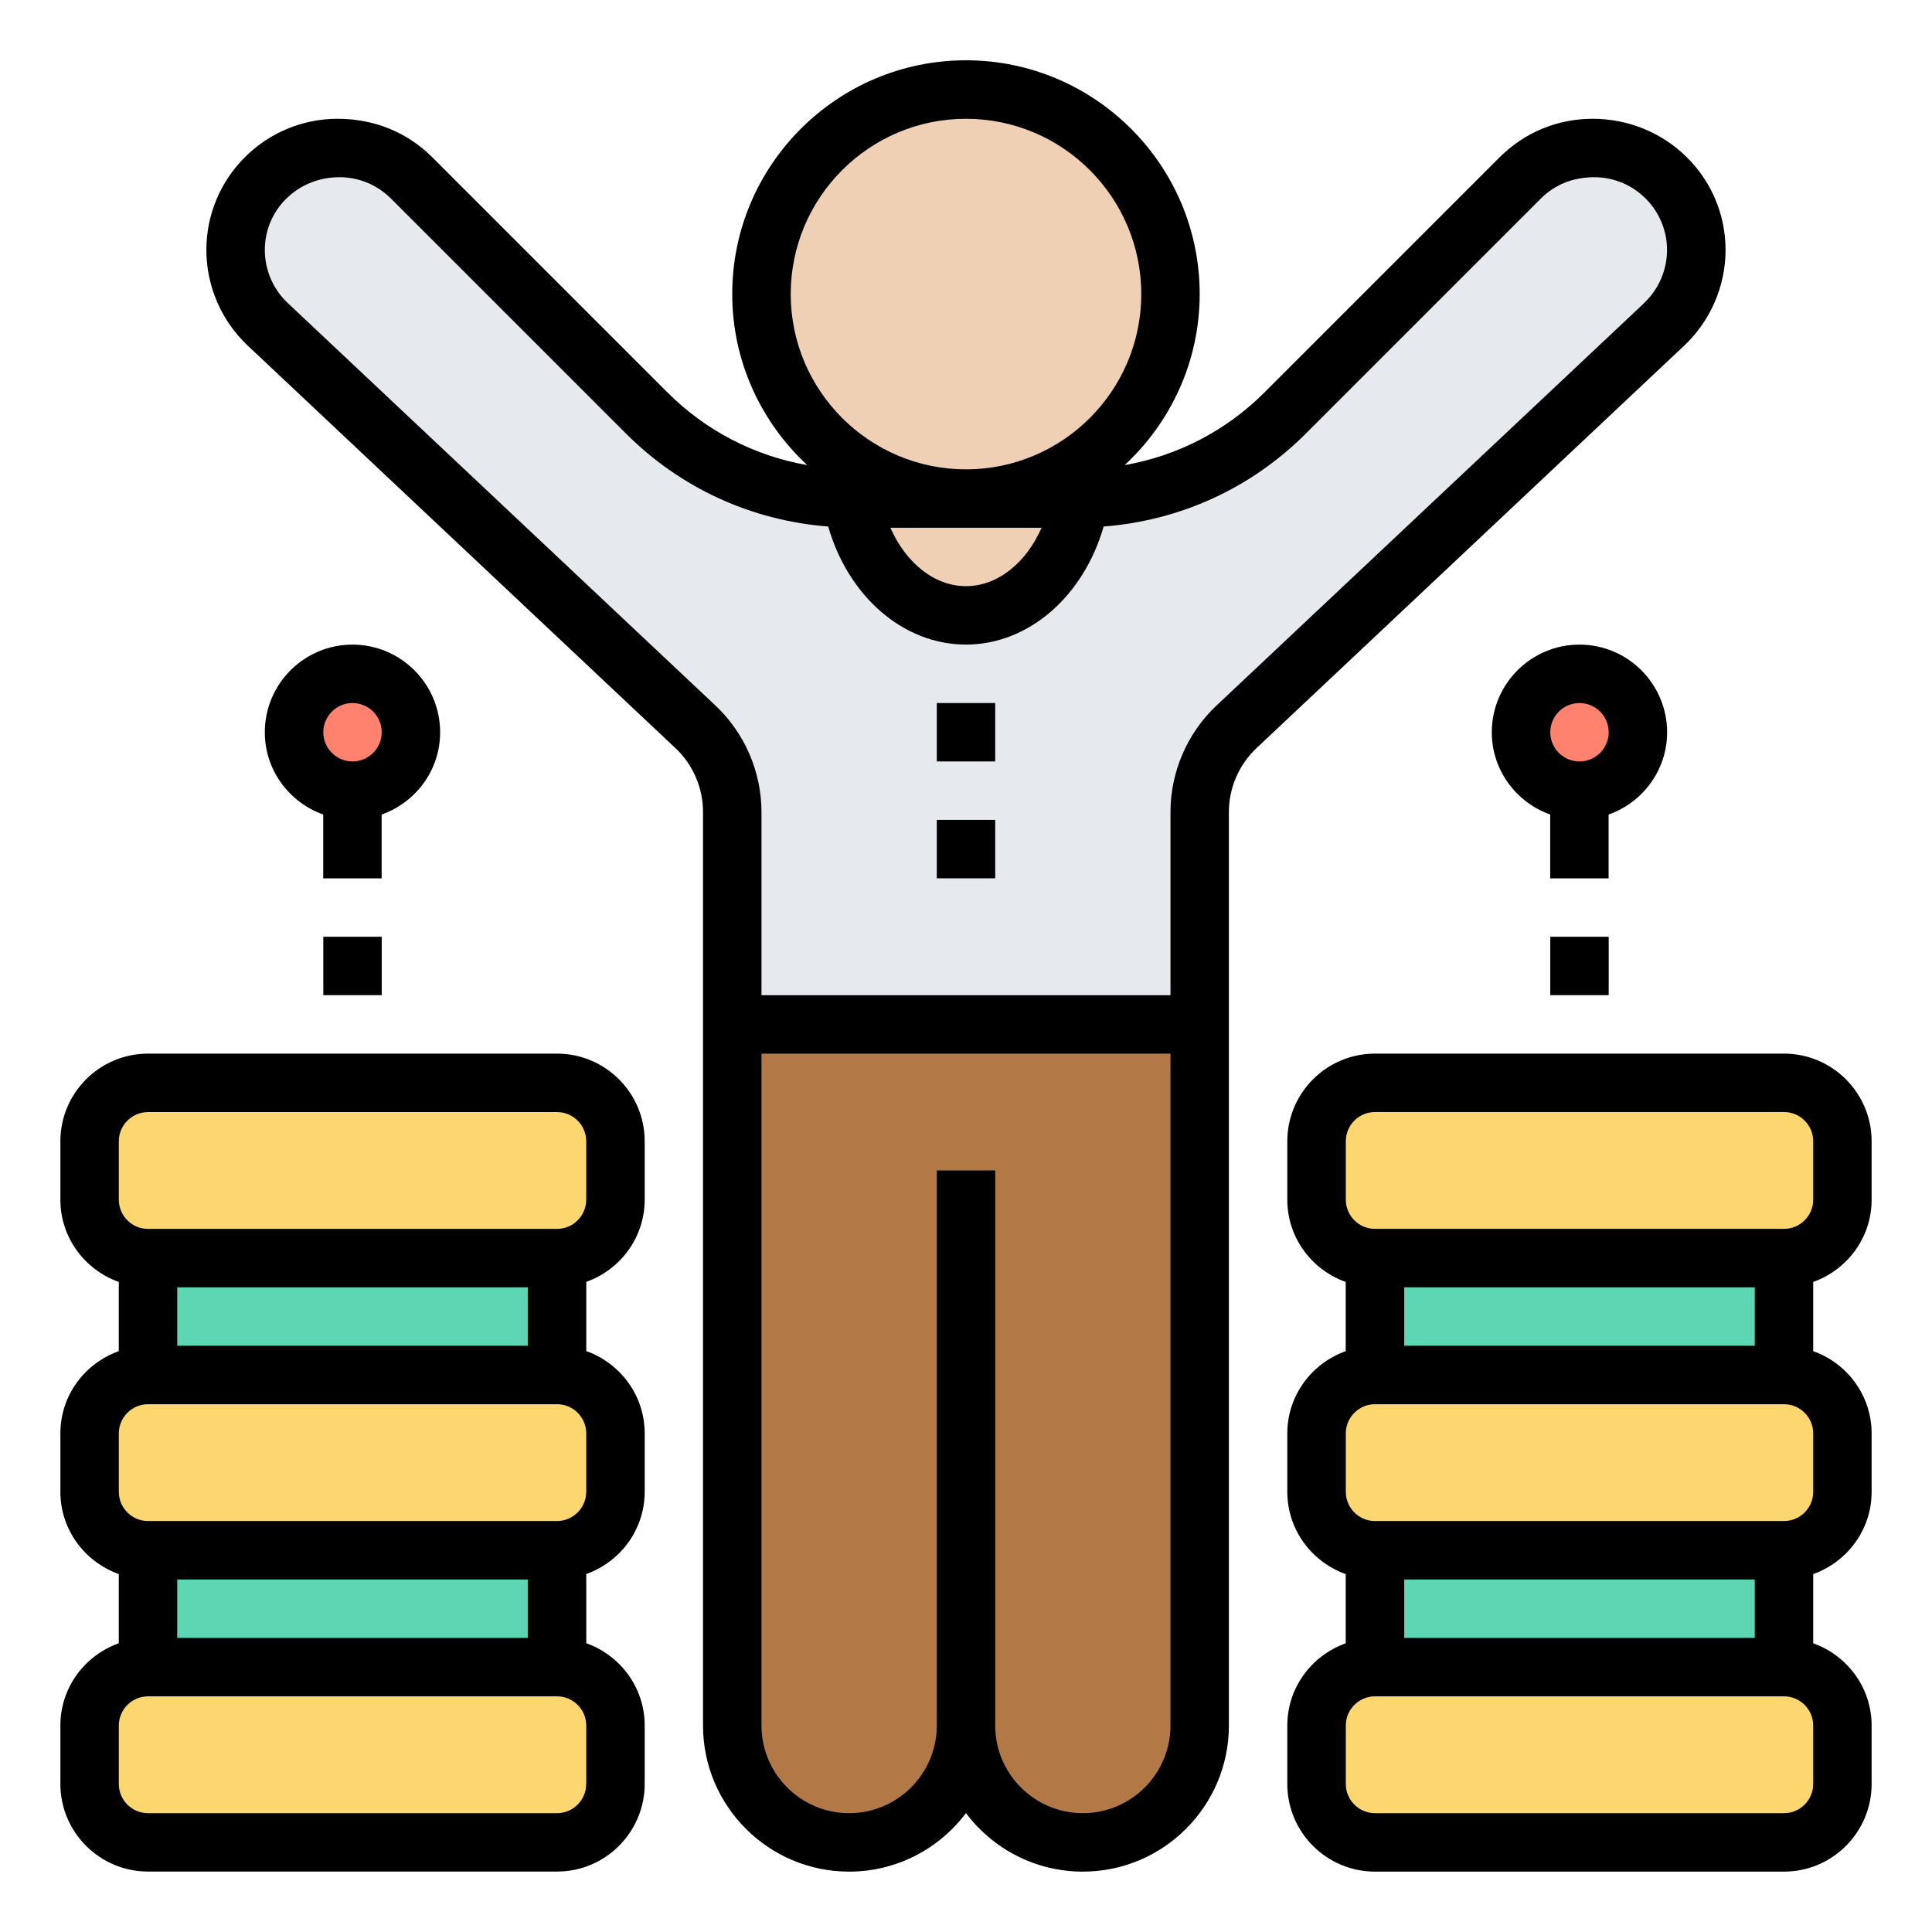
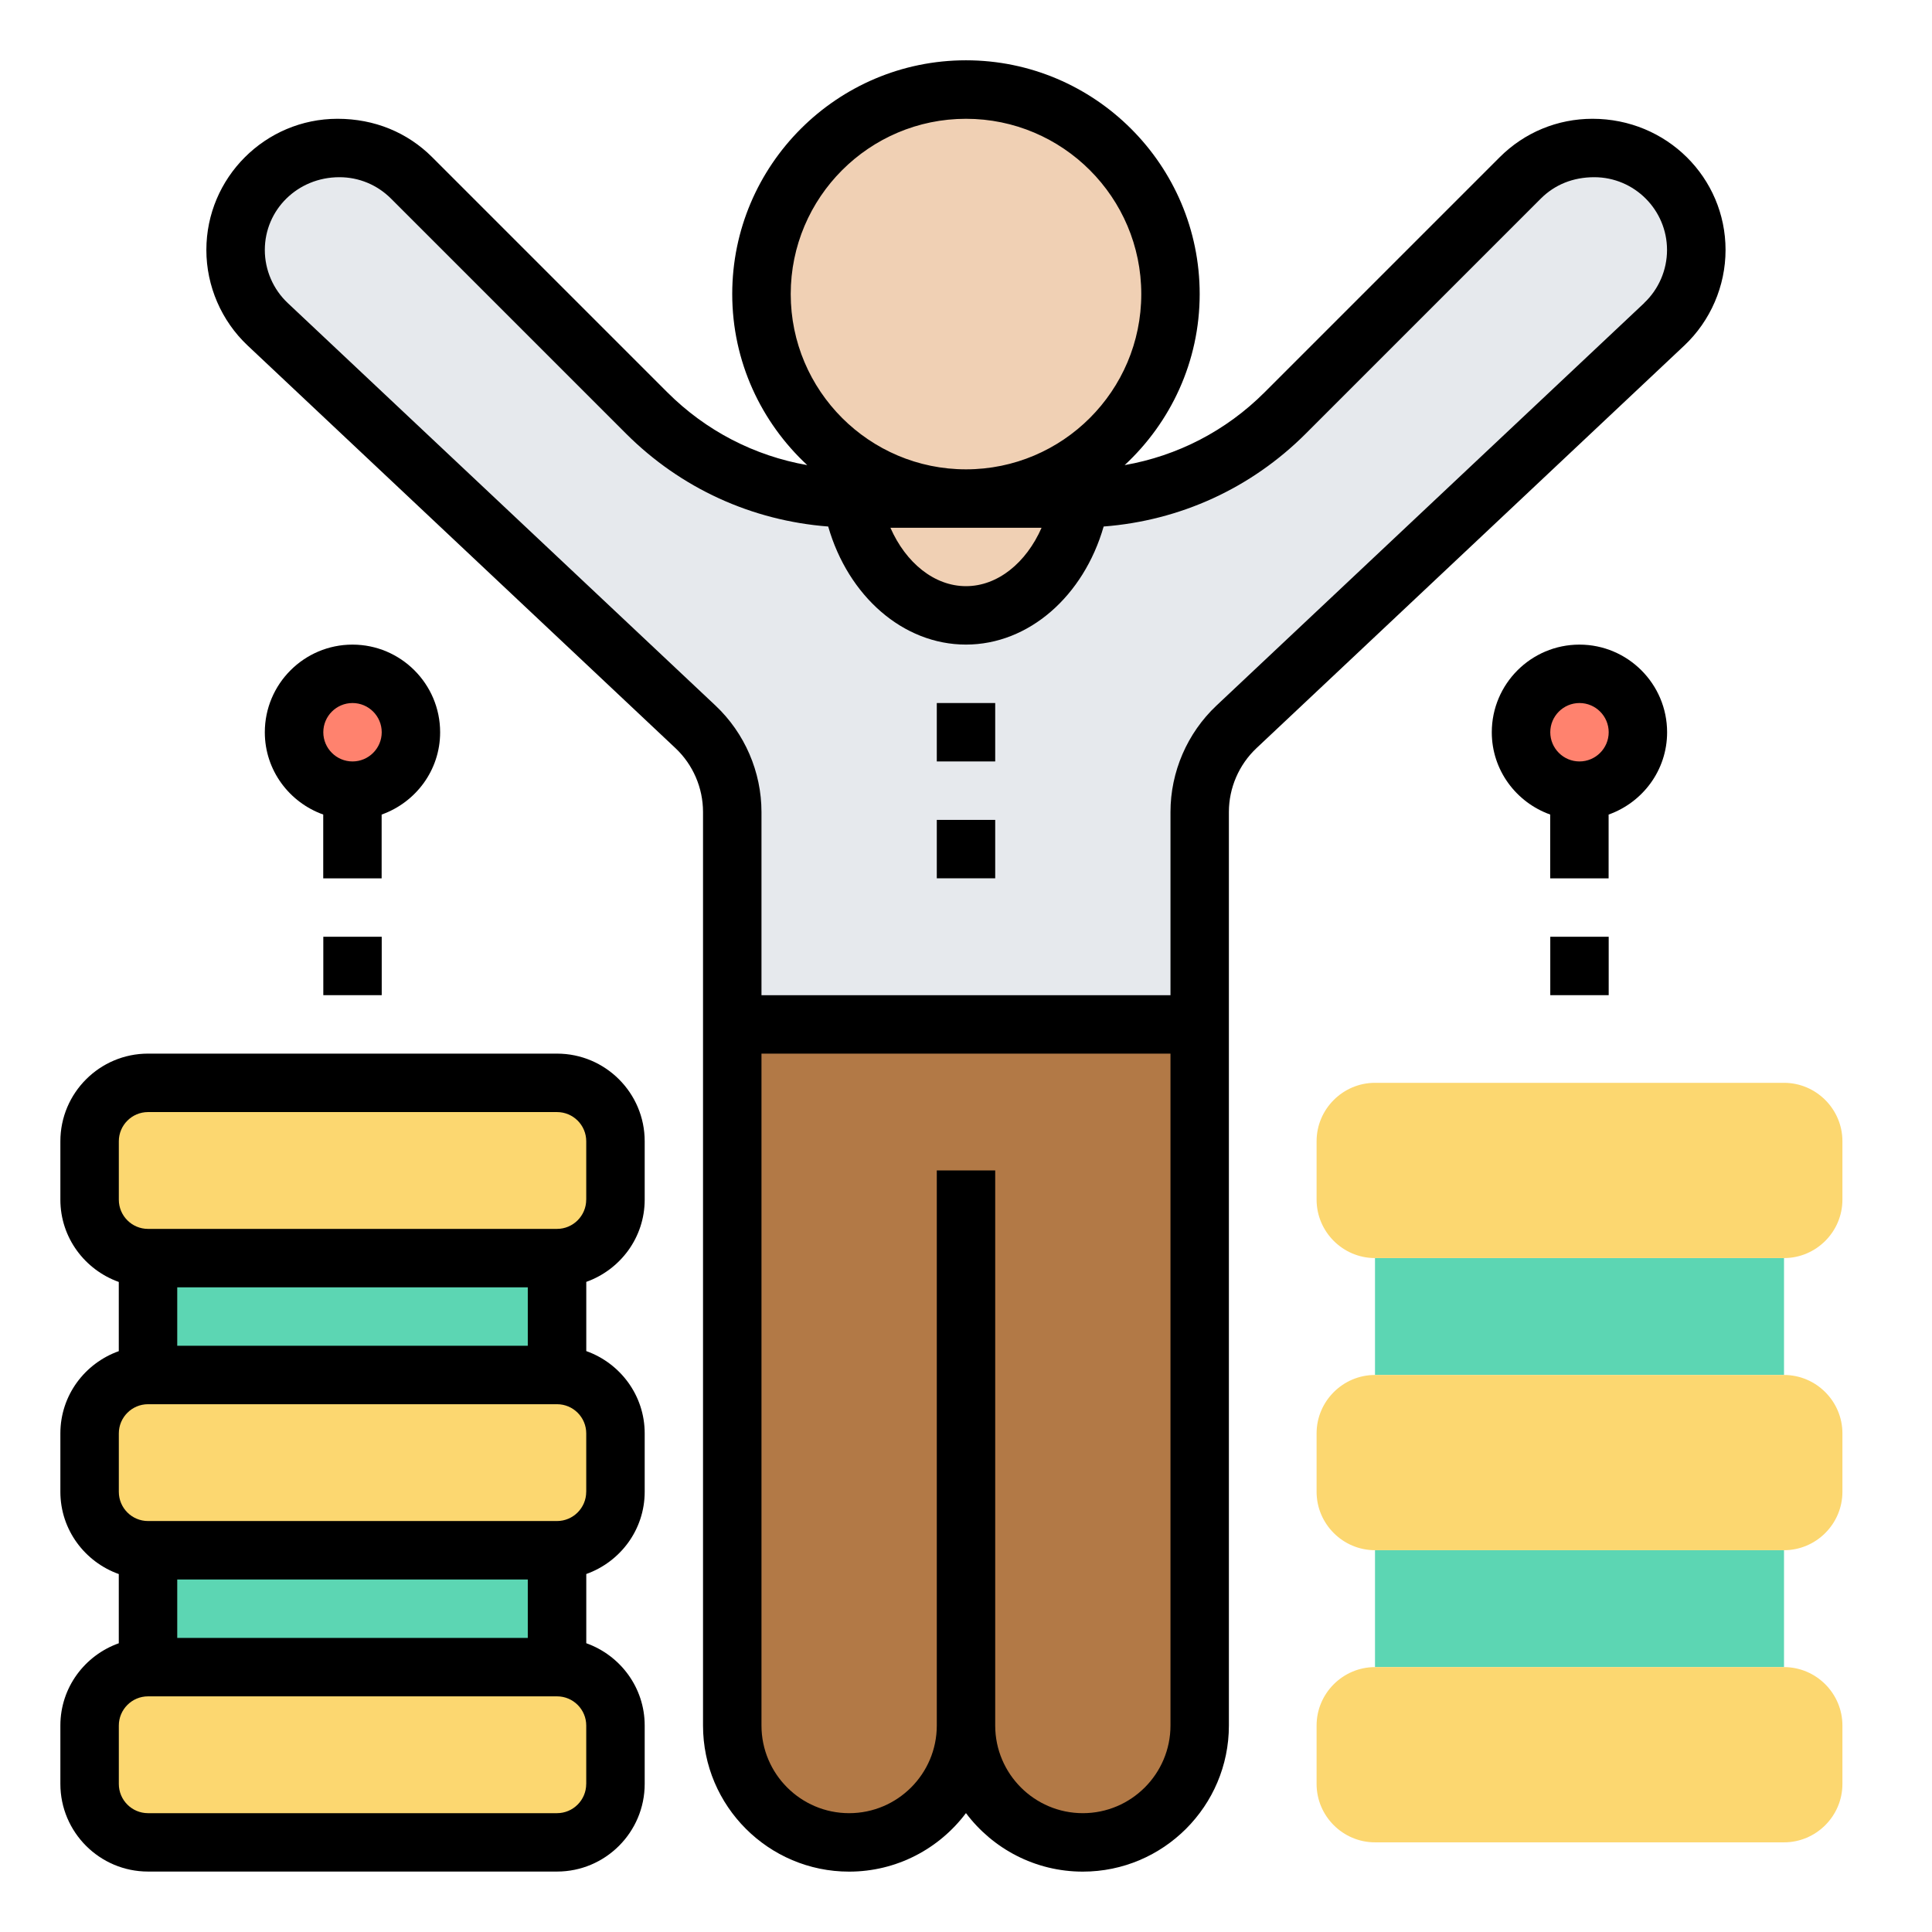
<svg xmlns="http://www.w3.org/2000/svg" id="Layer_1" data-name="Layer 1" viewBox="0 0 512 512">
  <defs>
    <style>
      .cls-1 {
        fill: #e6e9ed;
      }

      .cls-2 {
        fill: #5cd6b3;
      }

      .cls-3 {
        fill: #f0d0b4;
      }

      .cls-4 {
        fill: #fcd770;
      }

      .cls-5 {
        fill: #ff826e;
      }

      .cls-6 {
        fill: #b27946;
      }
    </style>
  </defs>
  <path class="cls-6" d="M256,457.28c0,8.52-3.48,16.26-9.06,21.91-5.65,5.57-13.39,9.06-21.91,9.06-17.11,0-30.97-13.86-30.97-30.97v-185.81h123.87v185.81c0,8.52-3.48,16.26-9.06,21.91-5.65,5.57-13.39,9.06-21.91,9.06-17.11,0-30.97-13.86-30.97-30.97Z" />
  <path class="cls-1" d="M256,163.09c15.02,0,27.48-13.32,30.35-30.97,20.36-.15,39.79-8.21,54.27-22.68l62.32-62.32c5.03-5.03,11.92-7.9,19.12-7.9h.46c7.51,0,14.25,3.02,19.12,7.9,4.88,4.88,7.9,11.61,7.9,19.12s-3.1,14.55-8.52,19.66l-113.34,106.76c-6.19,5.81-9.75,14.01-9.75,22.53v56.28h-123.87v-56.28c0-8.52-3.56-16.72-9.75-22.53l-113.34-106.76c-5.42-5.11-8.52-12.23-8.52-19.66,0-14.94,12.08-27.02,27.02-27.02h.46c7.2,0,14.09,2.86,19.12,7.9l62.32,62.32c14.48,14.48,33.91,22.53,54.27,22.68v.08c2.86,17.65,15.41,30.89,30.35,30.89h0Z" />
  <path class="cls-3" d="M256,132.12h30.35c-2.86,17.65-15.33,30.97-30.35,30.97s-27.48-13.24-30.35-30.89v-.08h30.35Z" />
  <circle class="cls-3" cx="256" cy="77.93" r="54.19" />
  <path class="cls-2" d="M39.23,333.41h108.39v30.97H39.23v-30.97Z" />
  <path class="cls-2" d="M39.23,410.83h108.39v30.97H39.23v-30.97Z" />
  <path class="cls-2" d="M364.39,410.83h108.39v30.97h-108.39v-30.97Z" />
  <path class="cls-2" d="M364.39,333.41h108.39v30.97h-108.39v-30.97Z" />
  <g>
    <path class="cls-4" d="M163.1,379.86v15.48c0,8.52-6.97,15.48-15.48,15.48H39.23c-8.52,0-15.48-6.97-15.48-15.48v-15.48c0-8.52,6.97-15.48,15.48-15.48h108.39c8.52,0,15.48,6.97,15.48,15.48Z" />
    <path class="cls-4" d="M163.1,302.44v15.48c0,8.52-6.97,15.48-15.48,15.48H39.23c-8.52,0-15.48-6.97-15.48-15.48v-15.48c0-8.52,6.97-15.48,15.48-15.48h108.39c8.52,0,15.48,6.97,15.48,15.48Z" />
    <path class="cls-4" d="M163.1,457.28v15.48c0,8.52-6.97,15.48-15.48,15.48H39.23c-8.52,0-15.48-6.97-15.48-15.48v-15.48c0-8.52,6.97-15.48,15.48-15.48h108.39c8.52,0,15.48,6.97,15.48,15.48Z" />
    <path class="cls-4" d="M488.26,457.28v15.48c0,8.52-6.97,15.48-15.48,15.48h-108.39c-8.52,0-15.48-6.97-15.48-15.48v-15.48c0-8.52,6.97-15.48,15.48-15.48h108.39c8.52,0,15.48,6.97,15.48,15.48Z" />
    <path class="cls-4" d="M488.26,379.86v15.48c0,8.52-6.97,15.48-15.48,15.48h-108.39c-8.52,0-15.48-6.97-15.48-15.48v-15.48c0-8.52,6.97-15.48,15.48-15.48h108.39c8.52,0,15.48,6.97,15.48,15.48Z" />
    <path class="cls-4" d="M488.26,302.44v15.48c0,8.52-6.97,15.48-15.48,15.48h-108.39c-8.52,0-15.48-6.97-15.48-15.48v-15.48c0-8.52,6.97-15.48,15.48-15.48h108.39c8.52,0,15.48,6.97,15.48,15.48Z" />
  </g>
  <circle class="cls-5" cx="93.42" cy="194.06" r="15.48" />
  <circle class="cls-5" cx="418.58" cy="194.06" r="15.48" />
  <path d="M457.29,66.25c0-19.17-15.6-34.77-35.26-34.77-9.28,0-18.02,3.62-24.59,10.18l-62.31,62.31c-10.23,10.23-23.11,16.84-37.08,19.29,12.19-11.32,19.88-27.43,19.88-45.34,0-34.15-27.79-61.94-61.94-61.94s-61.94,27.79-61.94,61.94c0,17.91,7.69,34.02,19.88,45.34-13.97-2.45-26.84-9.06-37.08-19.29l-62.31-62.31c-6.57-6.57-15.31-10.18-25.08-10.18-19.17,0-34.77,15.6-34.77,34.77,0,9.55,3.99,18.78,10.94,25.32l113.37,106.69c4.65,4.37,7.31,10.53,7.31,16.92v242.11c0,21.34,17.37,38.71,38.71,38.71,12.65,0,23.9-6.1,30.97-15.51,7.07,9.41,18.32,15.51,30.97,15.51,21.34,0,38.71-17.37,38.71-38.71v-242.1c0-6.38,2.66-12.54,7.31-16.92l113.37-106.69c6.95-6.55,10.94-15.78,10.94-25.33h0ZM276.03,139.86c-4.09,9.31-11.65,15.48-20.03,15.48s-15.94-6.17-20.03-15.48h40.06ZM209.55,77.93c0-25.62,20.83-46.45,46.45-46.45s46.45,20.83,46.45,46.45-20.83,46.45-46.45,46.45-46.45-20.83-46.45-46.45h0ZM286.97,480.51c-12.81,0-23.23-10.42-23.23-23.23v-147.1h-15.48v147.1c0,12.81-10.42,23.23-23.23,23.23s-23.23-10.42-23.23-23.23v-178.06h108.39v178.06c0,12.81-10.42,23.23-23.23,23.23ZM435.74,80.3l-113.37,106.69c-7.74,7.29-12.18,17.57-12.18,28.2v48.55h-108.39v-48.55c0-10.63-4.44-20.9-12.18-28.2l-113.37-106.69c-3.86-3.63-6.07-8.75-6.07-14.05,0-10.64,8.66-19.29,19.77-19.29,5.15,0,9.99,2.01,13.64,5.64l62.31,62.31c14.51,14.5,33.34,23.06,53.58,24.62,5.3,18.43,19.83,31.29,36.5,31.29s31.2-12.86,36.5-31.29c20.24-1.56,39.07-10.12,53.57-24.62l62.31-62.31c3.65-3.64,8.49-5.64,14.13-5.64,10.63,0,19.29,8.65,19.29,19.29,0,5.3-2.21,10.42-6.07,14.05h0Z" />
  <path d="M248.26,186.31h15.48v15.48h-15.48v-15.48Z" />
  <path d="M248.26,217.28h15.48v15.48h-15.48v-15.48Z" />
-   <path d="M496,317.93v-15.48c0-12.81-10.42-23.23-23.23-23.23h-108.39c-12.81,0-23.23,10.42-23.23,23.23v15.48c0,10.08,6.5,18.6,15.48,21.8v18.34c-8.99,3.21-15.48,11.72-15.48,21.8v15.48c0,10.08,6.5,18.6,15.48,21.8v18.34c-8.99,3.21-15.48,11.72-15.48,21.8v15.48c0,12.81,10.42,23.23,23.23,23.23h108.39c12.81,0,23.23-10.42,23.23-23.23v-15.48c0-10.08-6.5-18.6-15.48-21.8v-18.34c8.99-3.21,15.48-11.72,15.48-21.8v-15.48c0-10.08-6.5-18.6-15.48-21.8v-18.34c8.99-3.21,15.48-11.72,15.48-21.8ZM372.13,356.64v-15.48h92.9v15.48h-92.9ZM356.65,302.44c0-4.27,3.48-7.74,7.74-7.74h108.39c4.27,0,7.74,3.47,7.74,7.74v15.48c0,4.27-3.48,7.74-7.74,7.74h-108.39c-4.27,0-7.74-3.47-7.74-7.74v-15.48ZM372.13,434.06v-15.48h92.9v15.48h-92.9ZM480.52,472.77c0,4.27-3.48,7.74-7.74,7.74h-108.39c-4.27,0-7.74-3.47-7.74-7.74v-15.48c0-4.27,3.48-7.74,7.74-7.74h108.39c4.27,0,7.74,3.47,7.74,7.74v15.48ZM480.52,395.35c0,4.27-3.48,7.74-7.74,7.74h-108.39c-4.27,0-7.74-3.47-7.74-7.74v-15.48c0-4.27,3.48-7.74,7.74-7.74h108.39c4.27,0,7.74,3.47,7.74,7.74v15.48Z" />
  <path d="M147.61,279.22H39.23c-12.81,0-23.23,10.42-23.23,23.23v15.48c0,10.08,6.5,18.6,15.48,21.8v18.34c-8.99,3.2-15.48,11.71-15.48,21.79v15.48c0,10.08,6.5,18.6,15.48,21.8v18.34c-8.99,3.2-15.48,11.71-15.48,21.79v15.48c0,12.81,10.42,23.23,23.23,23.23h108.39c12.81,0,23.23-10.42,23.23-23.23v-15.48c0-10.08-6.5-18.6-15.48-21.8v-18.34c8.99-3.21,15.48-11.72,15.48-21.8v-15.48c0-10.08-6.5-18.6-15.48-21.8v-18.34c8.99-3.21,15.48-11.72,15.48-21.8v-15.48c0-12.79-10.42-23.21-23.23-23.21ZM46.97,356.64v-15.48h92.9v15.48H46.97ZM46.97,434.06v-15.48h92.9v15.48H46.97ZM155.35,472.77c0,4.27-3.48,7.74-7.74,7.74H39.23c-4.27,0-7.74-3.47-7.74-7.74v-15.48c0-4.27,3.48-7.74,7.74-7.74h108.39c4.27,0,7.74,3.47,7.74,7.74v15.48ZM155.35,395.35c0,4.27-3.48,7.74-7.74,7.74H39.23c-4.27,0-7.74-3.47-7.74-7.74v-15.48c0-4.27,3.48-7.74,7.74-7.74h108.39c4.27,0,7.74,3.47,7.74,7.74v15.48ZM155.35,317.93c0,4.27-3.48,7.74-7.74,7.74H39.23c-4.27,0-7.74-3.47-7.74-7.74v-15.48c0-4.27,3.48-7.74,7.74-7.74h108.39c4.27,0,7.74,3.47,7.74,7.74v15.48Z" />
  <path d="M426.32,215.86c8.99-3.21,15.48-11.72,15.48-21.8,0-12.81-10.42-23.23-23.23-23.23s-23.23,10.42-23.23,23.23c0,10.08,6.5,18.6,15.48,21.8v16.91h15.48v-16.91ZM418.58,186.31c4.27,0,7.74,3.47,7.74,7.74s-3.48,7.74-7.74,7.74-7.74-3.47-7.74-7.74,3.48-7.74,7.74-7.74Z" />
  <path d="M410.84,248.25h15.48v15.48h-15.48v-15.48Z" />
  <path d="M101.16,215.86c8.99-3.21,15.48-11.72,15.48-21.8,0-12.81-10.42-23.23-23.23-23.23s-23.23,10.42-23.23,23.23c0,10.08,6.5,18.6,15.48,21.8v16.91h15.48v-16.91ZM93.42,186.31c4.27,0,7.74,3.47,7.74,7.74s-3.48,7.74-7.74,7.74-7.74-3.47-7.74-7.74,3.48-7.74,7.74-7.74Z" />
  <path d="M85.68,248.25h15.48v15.48h-15.48v-15.48Z" />
</svg>